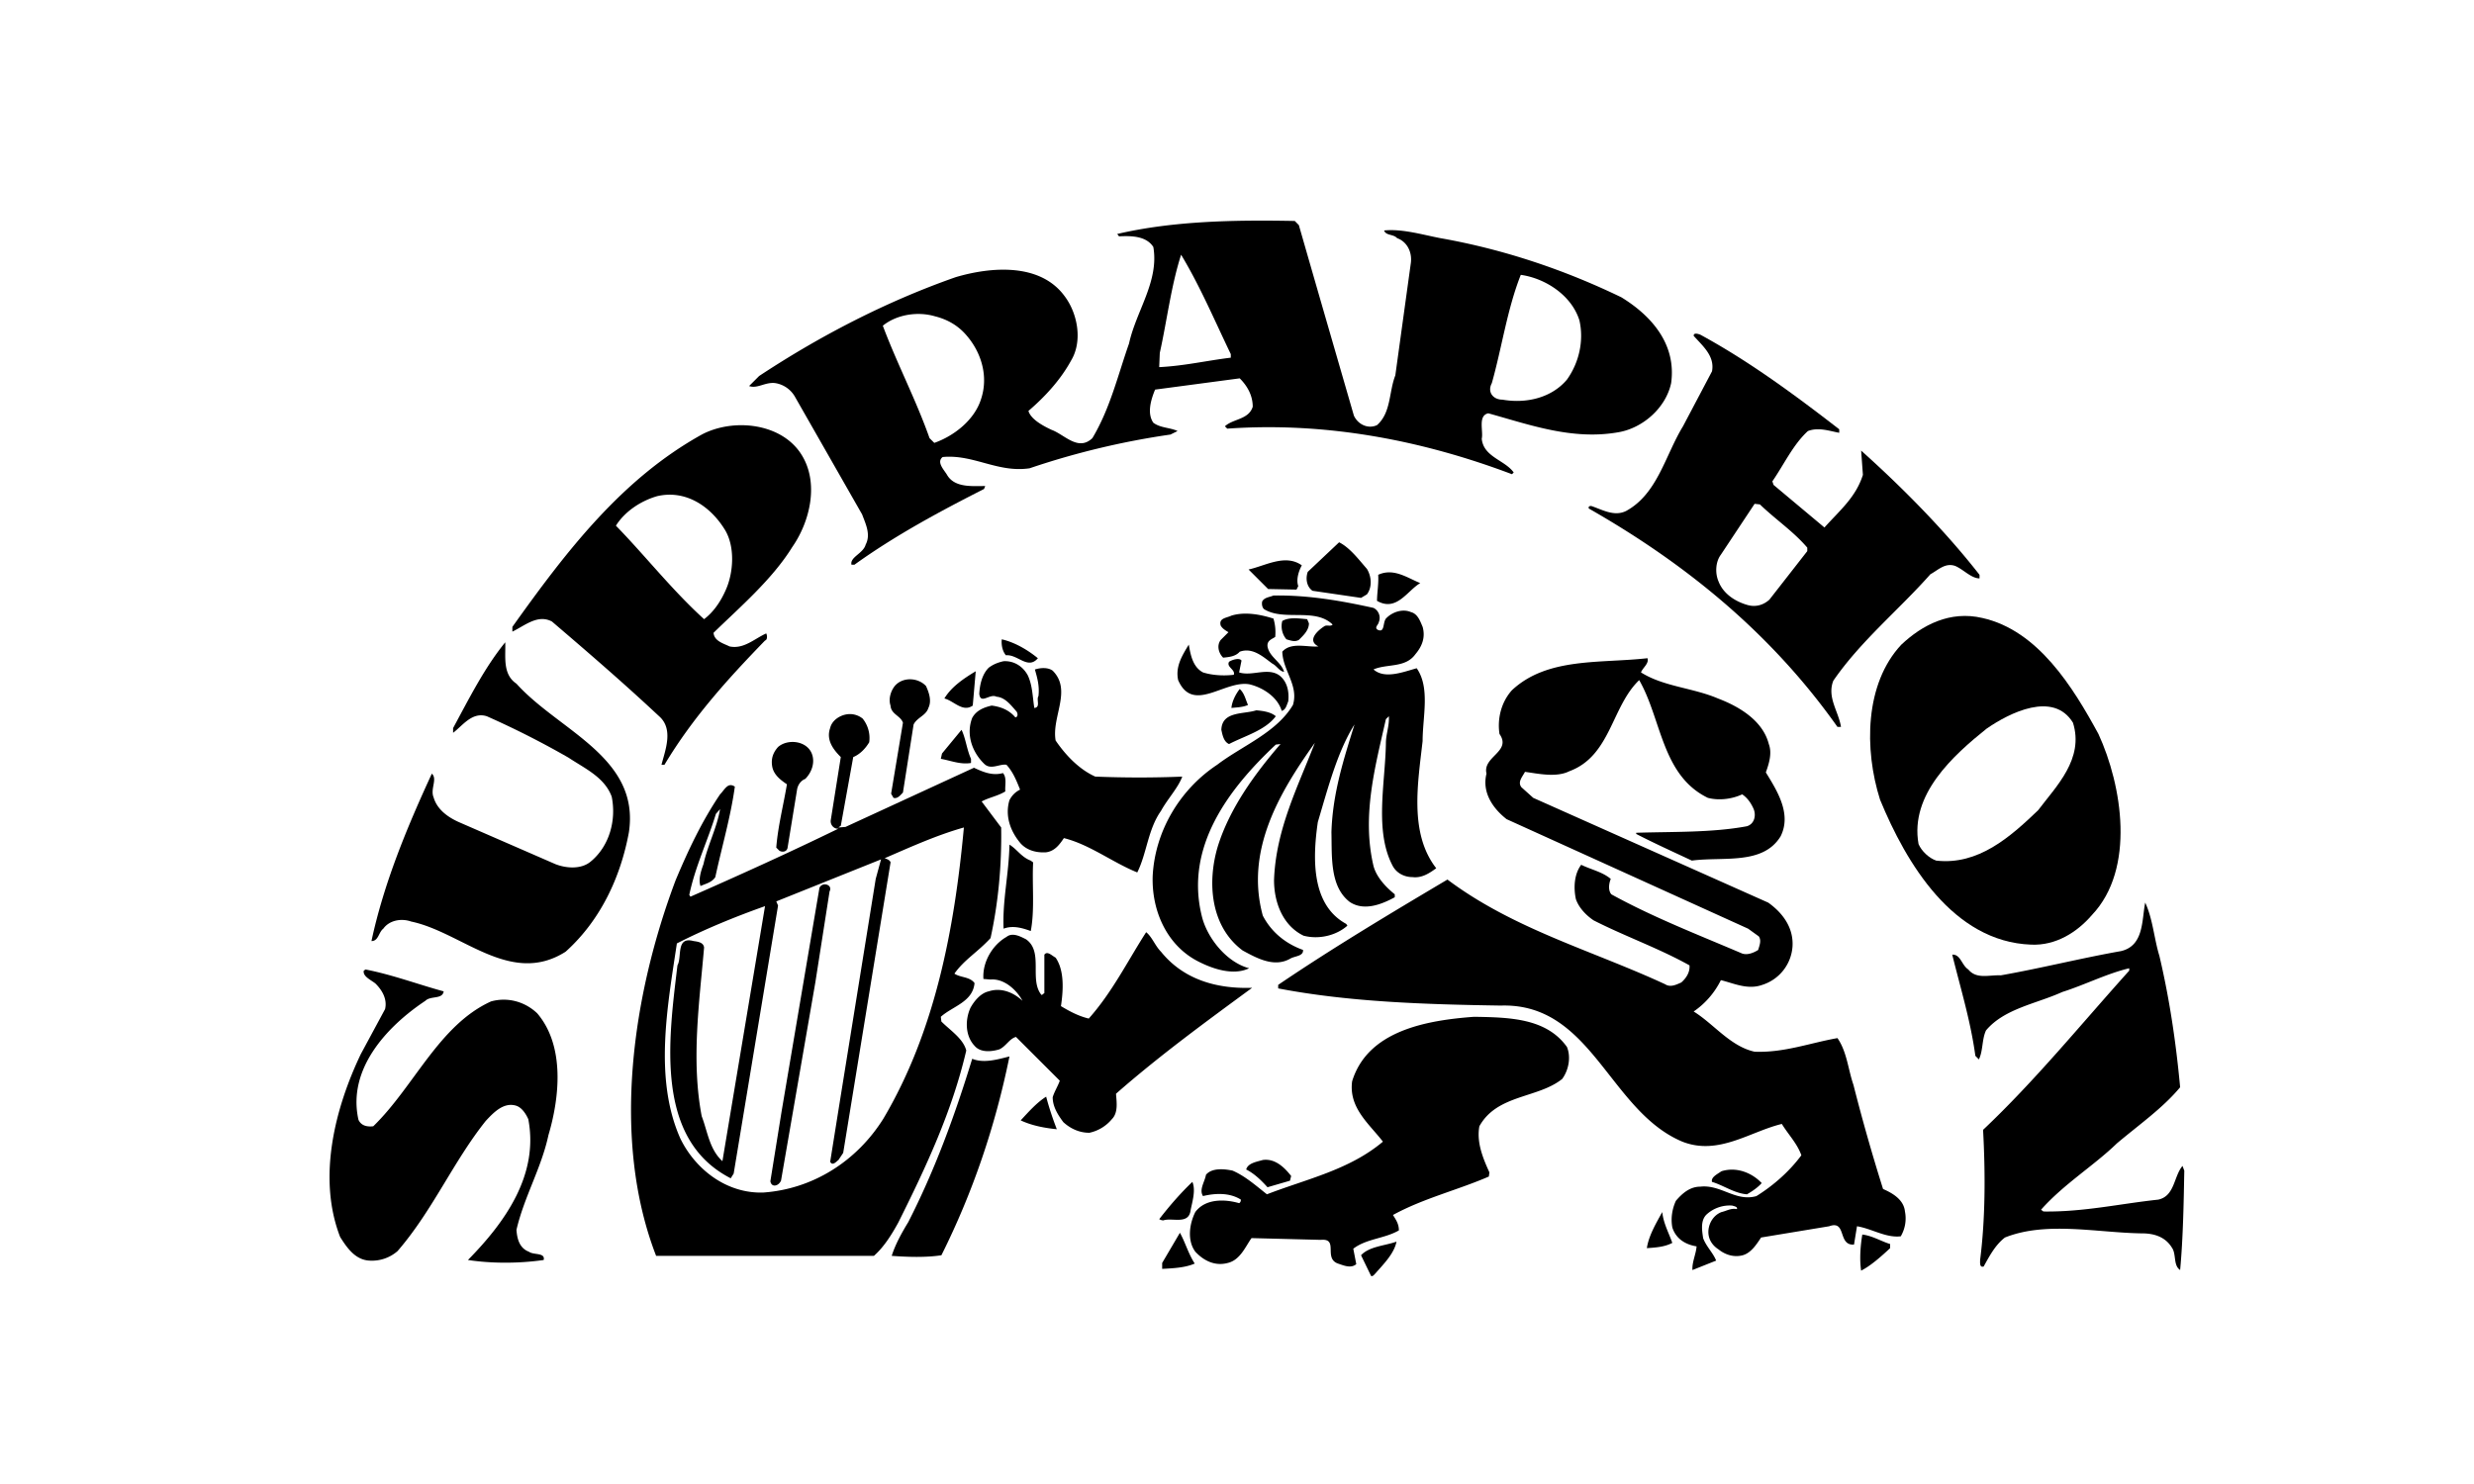
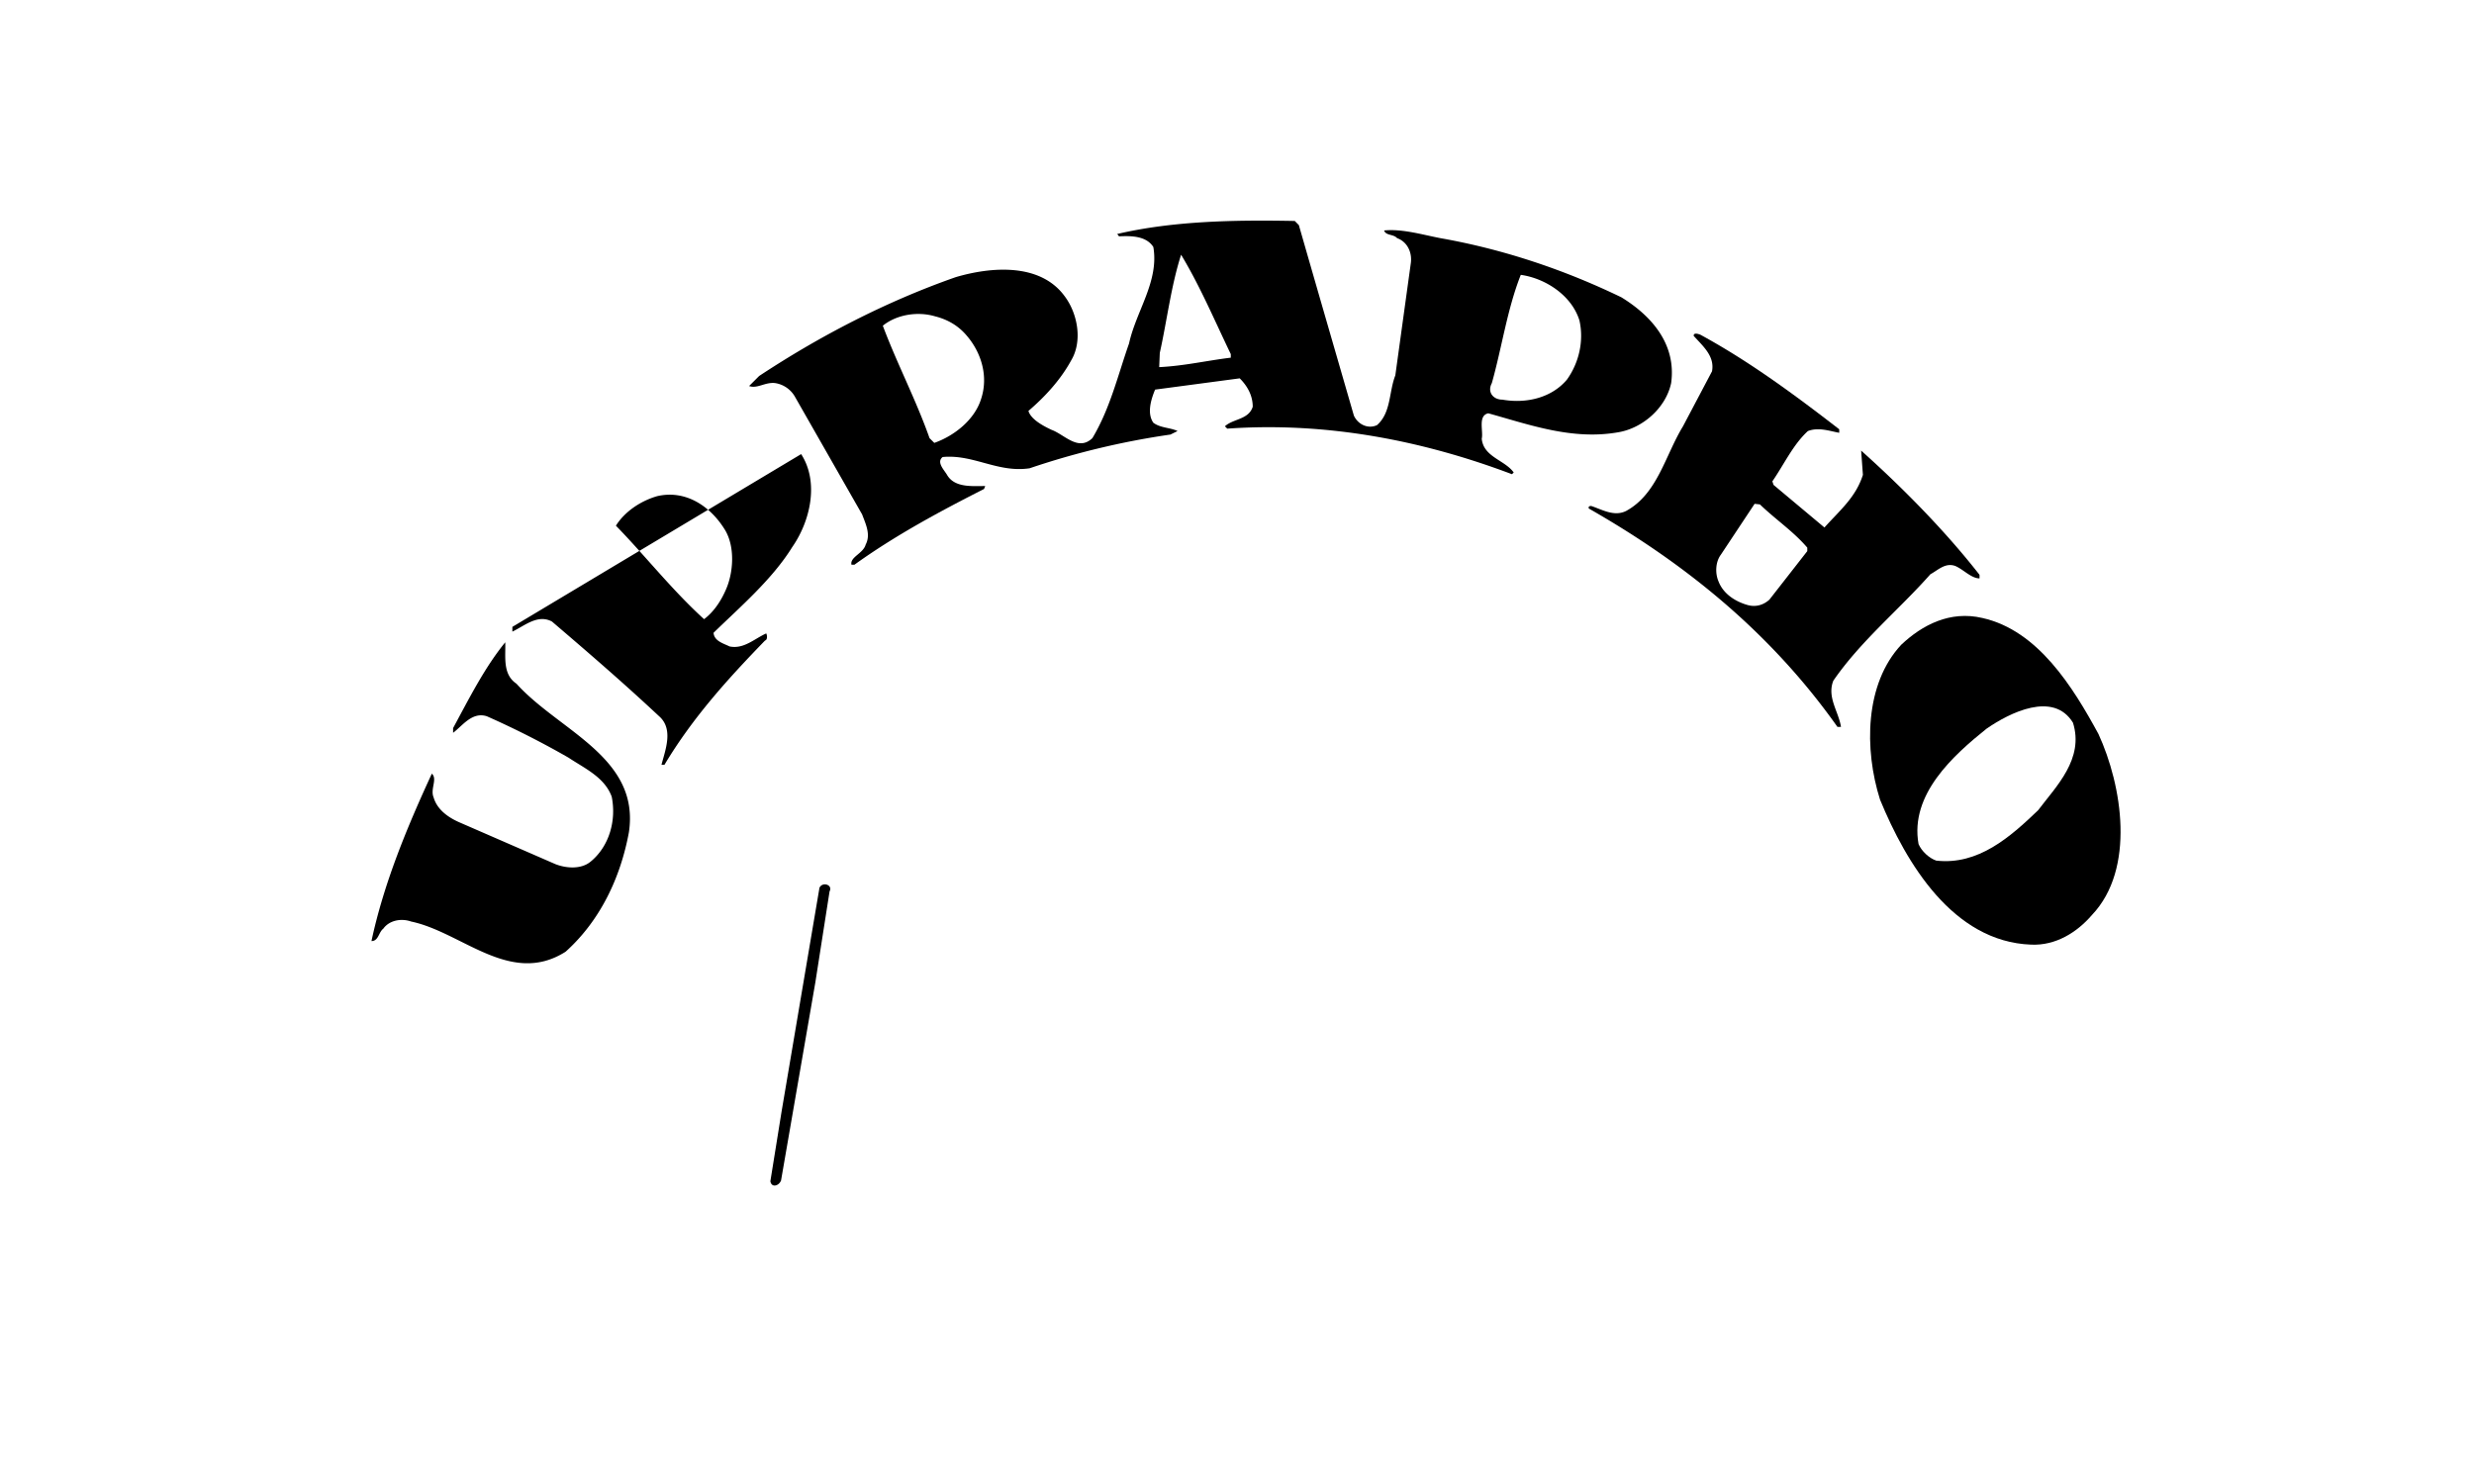
<svg xmlns="http://www.w3.org/2000/svg" width="150" height="90" viewBox="75 105 150 90">
  <path d="M189.324 179.918l.229.075m-57.029-33.023l-.191-.078M125.297 159.06l-.863 5.524-2.081 12.021c-.071.145-.18.253-.323.287-.181.036-.287-.072-.323-.25l.681-4.234 2.296-13.565c.182-.394.828-.179.613.217zM153.751 118.654c1.112 3.875 2.226 7.713 3.337 11.555.251.539.863.825 1.4.574.86-.754.718-2.01 1.111-3.014l.936-6.782c.105-.683-.219-1.328-.828-1.544-.214-.251-.681-.143-.788-.466 1.112-.108 2.297.251 3.409.466 3.874.683 7.571 1.939 10.979 3.589 1.867 1.148 3.339 2.87 3.015 5.203-.322 1.506-1.721 2.727-3.193 2.979-2.798.5-5.417-.466-7.894-1.148-.646.143-.287 1.077-.396 1.543.108 1.111 1.399 1.29 1.938 2.045l-.106.106c-5.312-2.009-11.16-3.193-17.261-2.763l-.143-.143c.503-.466 1.436-.394 1.687-1.185 0-.681-.322-1.255-.789-1.723l-5.131.683c-.252.608-.502 1.436-.108 2.008.43.324 1.005.287 1.471.504l-.43.213a47.875 47.875 0 0 0-8.542 2.046c-1.938.287-3.408-.863-5.274-.682-.395.323.108.791.287 1.113.467.753 1.508.646 2.296.646l-.072.179c-2.691 1.363-5.417 2.835-7.858 4.593h-.179c-.107-.466.718-.681.86-1.22.323-.611 0-1.255-.214-1.83l-4.055-7.106a1.677 1.677 0 0 0-1.219-.86c-.611-.071-1.077.358-1.579.179l.609-.609c3.696-2.441 7.717-4.522 11.914-5.993 2.189-.647 5.132-.861 6.604 1.147.789 1.042 1.11 2.727.394 3.912-.646 1.185-1.615 2.225-2.584 3.051.144.502.861.896 1.4 1.147.79.287 1.615 1.328 2.477.504 1.075-1.795 1.542-3.804 2.223-5.742.431-1.973 1.831-3.768 1.472-5.849-.432-.682-1.364-.682-2.081-.647l-.108-.143c3.374-.789 7.104-.861 10.765-.789l.248.253zm-7.14 1.794c-.61 1.902-.861 4.02-1.292 5.956l-.036.862c1.506-.073 2.871-.395 4.341-.574v-.215c-.968-2.009-1.864-4.127-3.013-6.029zm20.595 1.221c-.823 2.081-1.147 4.412-1.755 6.566-.289.538.07 1.003.645 1.003 1.436.252 2.979-.106 3.911-1.219.718-1.004 1.041-2.333.754-3.588-.467-1.507-2.045-2.548-3.555-2.762zm-35.524 2.512c-1.111-.323-2.367-.071-3.156.573.86 2.298 2.009 4.484 2.833 6.819l.289.287c1.219-.432 2.439-1.399 2.834-2.657.465-1.398 0-2.836-.861-3.839-.538-.645-1.22-1.004-1.939-1.183z" />
-   <path d="M123.574 132.54c1.112 1.724.538 4.092-.538 5.636-1.221 1.973-3.194 3.659-4.773 5.201.037.504.611.648.97.827.861.18 1.506-.467 2.224-.789.071.142.071.393-.072.43-2.259 2.332-4.377 4.664-6.099 7.536h-.18c.216-.863.754-2.155-.143-2.943-2.189-2.047-4.271-3.84-6.495-5.742-.861-.466-1.652.25-2.403.61v-.288c3.3-4.628 6.637-8.97 11.481-11.663 1.901-1.004 4.808-.716 6.028 1.185zm-8.72 2.548c-1.004.287-1.973.933-2.511 1.794 1.722 1.759 3.409 3.912 5.346 5.669.574-.431 1.005-1.076 1.292-1.723.502-1.075.61-2.726-.072-3.766-.862-1.364-2.333-2.367-4.055-1.974zM178.081 125.292c2.978 1.617 5.741 3.661 8.432 5.742v.214c-.574-.105-1.256-.356-1.9-.105-.899.824-1.437 2.009-2.154 3.049l.073.216 3.085 2.583c.932-1.041 1.902-1.83 2.332-3.193l-.107-1.471c2.368 2.117 5.023 4.772 7.178 7.534v.216c-.502 0-.97-.539-1.474-.754-.609-.214-1.039.252-1.506.504-1.902 2.153-4.234 4.054-5.885 6.457-.395 1.007.322 1.868.465 2.8h-.214c-3.983-5.634-9.15-9.867-15.07-13.241-.073-.144.107-.178.179-.144.646.217 1.363.647 2.082.287 1.9-1.04 2.367-3.373 3.442-5.13l1.761-3.337c.179-.933-.574-1.543-1.112-2.153-.001-.216.285-.11.393-.074zm3.302 10.263l-2.047 3.087c-.323.431-.358 1.112-.143 1.614.287.752 1.004 1.22 1.758 1.435.503.144.969 0 1.328-.323l2.297-2.943v-.213c-.863-1.004-1.902-1.688-2.871-2.62l-.322-.037zM105.633 143.953c.035.861-.179 1.937.681 2.512 2.583 2.87 7.499 4.449 6.817 9.006-.502 2.727-1.723 5.347-3.839 7.248-3.337 2.117-6.279-1.184-9.365-1.831-.61-.214-1.328-.07-1.687.433-.287.215-.287.752-.718.752.753-3.516 2.153-6.889 3.66-10.154.358.322-.108.932.107 1.438.215.752.896 1.219 1.543 1.506l5.849 2.547c.646.251 1.542.322 2.116-.145 1.148-.932 1.58-2.511 1.292-3.946-.431-1.185-1.651-1.723-2.619-2.369a53.25 53.25 0 0 0-4.952-2.511c-.897-.287-1.471.574-2.046 1.003v-.286c.972-1.795 1.905-3.661 3.161-5.203z" />
+   <path d="M123.574 132.54c1.112 1.724.538 4.092-.538 5.636-1.221 1.973-3.194 3.659-4.773 5.201.037.504.611.648.97.827.861.18 1.506-.467 2.224-.789.071.142.071.393-.072.43-2.259 2.332-4.377 4.664-6.099 7.536h-.18c.216-.863.754-2.155-.143-2.943-2.189-2.047-4.271-3.84-6.495-5.742-.861-.466-1.652.25-2.403.61v-.288zm-8.72 2.548c-1.004.287-1.973.933-2.511 1.794 1.722 1.759 3.409 3.912 5.346 5.669.574-.431 1.005-1.076 1.292-1.723.502-1.075.61-2.726-.072-3.766-.862-1.364-2.333-2.367-4.055-1.974zM178.081 125.292c2.978 1.617 5.741 3.661 8.432 5.742v.214c-.574-.105-1.256-.356-1.9-.105-.899.824-1.437 2.009-2.154 3.049l.073.216 3.085 2.583c.932-1.041 1.902-1.83 2.332-3.193l-.107-1.471c2.368 2.117 5.023 4.772 7.178 7.534v.216c-.502 0-.97-.539-1.474-.754-.609-.214-1.039.252-1.506.504-1.902 2.153-4.234 4.054-5.885 6.457-.395 1.007.322 1.868.465 2.8h-.214c-3.983-5.634-9.15-9.867-15.07-13.241-.073-.144.107-.178.179-.144.646.217 1.363.647 2.082.287 1.9-1.04 2.367-3.373 3.442-5.13l1.761-3.337c.179-.933-.574-1.543-1.112-2.153-.001-.216.285-.11.393-.074zm3.302 10.263l-2.047 3.087c-.323.431-.358 1.112-.143 1.614.287.752 1.004 1.22 1.758 1.435.503.144.969 0 1.328-.323l2.297-2.943v-.213c-.863-1.004-1.902-1.688-2.871-2.62l-.322-.037zM105.633 143.953c.035.861-.179 1.937.681 2.512 2.583 2.87 7.499 4.449 6.817 9.006-.502 2.727-1.723 5.347-3.839 7.248-3.337 2.117-6.279-1.184-9.365-1.831-.61-.214-1.328-.07-1.687.433-.287.215-.287.752-.718.752.753-3.516 2.153-6.889 3.66-10.154.358.322-.108.932.107 1.438.215.752.896 1.219 1.543 1.506l5.849 2.547c.646.251 1.542.322 2.116-.145 1.148-.932 1.58-2.511 1.292-3.946-.431-1.185-1.651-1.723-2.619-2.369a53.25 53.25 0 0 0-4.952-2.511c-.897-.287-1.471.574-2.046 1.003v-.286c.972-1.795 1.905-3.661 3.161-5.203z" />
  <path d="M202.23 149.514c1.436 3.121 2.26 8.182-.395 10.979-.897 1.043-2.189 1.867-3.695 1.796-4.738-.179-7.572-4.952-9.152-8.792-.967-3.049-.932-7.032 1.292-9.402 1.257-1.183 2.942-2.081 4.917-1.615 3.372.754 5.49 4.198 7.033 7.034zm-6.782-.323c-2.011 1.614-4.665 3.985-4.126 6.997.18.432.646.862 1.076 1.006 2.549.287 4.485-1.436 6.171-3.051 1.113-1.473 2.8-3.121 2.117-5.311-1.183-1.937-3.838-.611-5.238.359z" />
-   <path d="M205.925 162.971c.61 2.582 1.005 5.238 1.258 7.967-1.041 1.256-2.477 2.26-3.841 3.41-1.362 1.326-3.229 2.473-4.592 4.018l.143.107c2.441.035 4.629-.469 6.962-.719 1.005-.215.932-1.398 1.471-2.045l.109.287c-.036 1.973-.073 4.092-.252 6.027-.432-.287-.216-.967-.503-1.363-.394-.646-1.076-.86-1.794-.86-2.728-.036-5.812-.753-8.325.251-.609.467-.969 1.186-1.291 1.759-.251.073-.215-.216-.215-.396.322-2.511.322-5.273.18-7.893 3.156-2.979 5.954-6.425 8.861-9.654v-.145c-1.363.324-2.69 1.006-4.055 1.438-1.578.717-3.517 1.004-4.629 2.332-.251.537-.178 1.254-.432 1.758l-.213-.217c-.288-2.117-.898-4.09-1.401-6.135.503-.036.574.646.972.896.5.611 1.254.324 1.972.357 2.44-.43 4.845-1.038 7.284-1.469 1.399-.324 1.257-1.866 1.471-2.943.466 1.005.539 2.191.86 3.232zM101.9 165.123c-.072.502-.79.251-1.112.574-2.368 1.578-4.737 4.164-4.054 7.213.179.395.574.43.897.395 2.476-2.404 3.982-6.137 7.141-7.572 1.041-.287 2.081.037 2.798.719 1.687 1.973 1.364 5.096.682 7.393-.431 2.008-1.471 3.732-1.938 5.74.037.538.178 1.112.754 1.328.286.215 1.003.036.896.502-1.508.217-3.158.217-4.592 0 2.261-2.297 4.305-5.166 3.659-8.54-.143-.322-.394-.718-.753-.823-.754-.217-1.363.43-1.83.932-1.975 2.477-3.23 5.452-5.346 7.893a2.365 2.365 0 0 1-1.687.576c-.861-.037-1.365-.755-1.794-1.438-1.4-3.623-.289-7.857 1.255-11.088l1.471-2.727c.144-.609-.179-1.147-.574-1.543-.251-.214-.79-.431-.717-.789l.107-.072c1.651.323 3.159.897 4.737 1.327zM131.145 146.606c.179.396.358.897.144 1.328-.144.467-.682.574-.897 1.004l-.646 4.127c-.143.144-.322.396-.573.322l-.144-.251.717-4.305c-.143-.431-.717-.503-.753-1.041-.144-.43.036-.932.287-1.221.502-.536 1.398-.465 1.865.037zm-8.972 3.698c-.286.321-.43.682-.359 1.147.073.502.468.826.898 1.113-.215 1.292-.539 2.512-.647 3.84l.18.18c.144.105.431.105.502-.145l.574-3.516c.037-.289.216-.576.502-.684.395-.395.61-1.004.395-1.542-.322-.789-1.47-.897-2.045-.393zm4.127-1.975c-.394.072-.86.359-.968.826-.252.718.179 1.292.646 1.758l-.61 3.839c-.036.287.215.538.466.503-2.943 1.434-5.957 2.799-8.971 4.126l-.072-.108c.359-1.723 1.112-3.266 1.615-4.914l.251-.287c-.18 1.111-.754 2.188-1.005 3.336-.144.395-.323.934-.18 1.326.323-.143.682-.214.897-.537.394-1.83.933-3.658 1.185-5.49-.431-.287-.61.18-.897.469-1.113 1.647-1.938 3.408-2.691 5.201-2.583 6.854-3.947 15.646-1.185 22.787h13.205c.611-.538 1.078-1.293 1.473-2.01 1.685-3.373 3.265-6.746 4.126-10.443-.18-.718-.969-1.219-1.508-1.758l-.035-.287c.719-.646 1.937-.896 2.045-2.045-.287-.396-.861-.324-1.22-.574.611-.861 1.4-1.293 2.19-2.154.467-2.117.682-4.412.645-6.709l-1.184-1.578c.467-.25.969-.324 1.436-.609-.036-.361.107-.826-.144-1.113-.646.18-1.22-.072-1.758-.323l-7.787 3.589-.43.035.144-.107.753-4.163c.431-.181.753-.539.969-.898a1.882 1.882 0 0 0-.396-1.435 1.231 1.231 0 0 0-1.005-.253zm7.141 6.855c-.574 6.208-1.759 12.379-4.879 17.655-1.616 2.584-4.271 4.271-7.285 4.485-2.188.072-4.091-1.365-5.023-3.267-1.615-3.622-.789-8.001-.215-11.841 1.686-.861 3.517-1.613 5.345-2.261-.861 5.167-1.721 10.299-2.583 15.467-.79-.718-.898-1.794-1.256-2.728-.646-3.373-.144-6.891.144-10.229-.036-.322-.395-.357-.646-.395-1.076-.287-.681.971-.968 1.473-.538 4.484-1.4 10.551 3.229 12.916l.179-.285 2.691-16.256-.108-.251 6.352-2.548-.323 1.184-2.152 13.35-.609 3.805c.144.283.395-.036.502-.109l.287-.431 2.872-17.618c-.037-.145-.25-.217-.36-.251 1.577-.682 3.157-1.4 4.806-1.865zm2.763 1.041c-.035 1.793-.43 3.371-.357 5.096.574-.216 1.147-.037 1.649.143.25-1.291.071-2.834.144-4.162l-.144-.107c-.575-.218-.825-.684-1.292-.97zm-2.259 12.988c-1.041 3.41-2.263 6.746-3.876 9.904-.395.646-.79 1.363-1.004 2.047.968.072 2.08.107 3.013-.037 1.902-3.803 3.267-7.822 4.127-12.057-.719.18-1.544.43-2.26.143z" />
-   <path d="M157.878 139.503c.286.466.323 1.113 0 1.543l-.357.214-2.943-.431c-.36-.251-.431-.752-.287-1.148l1.9-1.793c.647.323 1.186 1.041 1.687 1.615zm-7.176.035l1.185 1.184 1.721.035.107-.214c-.144-.395.036-.934.215-1.256-1.004-.717-2.223.035-3.228.251zm7.859.322c.035.539-.072 1.114-.072 1.579 1.184.682 1.828-.61 2.621-1.076-.794-.323-1.617-.933-2.549-.503zm-6.352 1.257c-.25.107-.539.107-.682.358-.035.18 0 .359.109.466 1.218.755 3.083-.107 4.16.934-.107.143-.359 0-.503.107-.395.251-1.077.862-.357 1.22-.646.072-1.652-.289-2.19.322.035 1.149 1.005 2.045.646 3.229-1.005 1.688-3.085 2.477-4.593 3.627-2.224 1.469-3.767 3.981-3.911 6.744-.071 2.118.862 4.199 2.728 5.168.896.465 2.153.897 3.121.43-1.363-.358-2.546-1.83-2.869-3.157-1.042-4.198 1.614-7.716 4.485-10.407l.286-.035c-1.58 1.829-3.085 3.911-3.803 6.208-.645 2.152-.466 4.843 1.508 6.314.862.468 1.902 1.043 2.87.503.287-.179.825-.144.79-.538-1.006-.359-1.903-1.041-2.44-2.081-1.078-3.946 1.005-7.465 3.157-10.478-1.005 2.617-2.367 5.238-2.475 8.324 0 1.363.536 2.764 1.793 3.373.969.251 2.01-.036 2.655-.609l-.072-.107c-2.115-1.15-2.044-3.949-1.722-6.172.61-2.045 1.185-4.272 2.224-5.923-.645 2.083-1.326 4.163-1.398 6.532.036 1.471-.107 3.301 1.113 4.234.862.573 1.938.143 2.727-.287v-.18c-.538-.43-1.113-1.041-1.291-1.723-.718-3.05.107-6.029.753-8.899l.18-.178c.035.608-.18 1.076-.18 1.649-.036 2.405-.717 5.348.431 7.463.25.432.717.646 1.184.646.575.072 1.041-.25 1.437-.538-1.651-2.118-1.112-5.167-.826-7.715 0-1.47.468-3.229-.358-4.414-.79.215-1.938.682-2.619.072.824-.359 1.937-.072 2.546-.932.396-.467.612-1.007.432-1.651-.142-.322-.286-.789-.716-.897-.504-.215-1.113 0-1.473.358-.252.217-.072.935-.537.717-.216-.142.035-.286.07-.466a.677.677 0 0 0-.322-.861c-1.943-.428-3.951-.786-6.068-.75zm-2.548 1.219c-.287.144-.789.144-.646.61.107.181.288.289.467.396l-.467.466c-.251.324-.143.79.145 1.077.357-.036.752-.071 1.004-.36.789-.287 1.435.324 1.973.718.286.144.431.467.718.502-.18-.609-.896-.896-1.005-1.542-.035-.358.25-.43.467-.576.036-.393 0-.752-.107-1.112-.79-.249-1.725-.43-2.549-.179zm4.593.216c-.466-.037-1.077-.143-1.508.108-.107.395 0 .824.251 1.113.251.071.503.179.754.034.252-.251.61-.573.61-1.005l-.107-.25zm-7.177 1.542c-.394.647-.824 1.329-.645 2.153.896 2.047 2.798 0 4.305.251.791.179 1.722.754 1.973 1.615.252-.071.287-.323.396-.572.071-.612-.072-1.222-.538-1.581-.718-.502-1.651.072-2.44-.18l.145-.717c-.108-.179-.539-.071-.755.072-.179.323.395.466.287.789-.61.073-1.292.036-1.866-.144-.61-.321-.753-1.039-.862-1.686zm19.593 2.765c-.647.718-.898 1.722-.755 2.655.755 1.076-1.04 1.364-.788 2.404-.288 1.147.395 2.117 1.219 2.762l14.642 6.641.646.465c.18.251.037.574-.036.826-.286.18-.646.322-.968.217-2.69-1.149-5.384-2.189-7.932-3.59-.214-.25-.143-.682-.036-.934-.501-.43-1.219-.574-1.793-.859-.431.572-.469 1.397-.323 2.08.18.537.646 1.005 1.078 1.292 1.9.968 3.945 1.687 5.811 2.728.037.43-.214.789-.5 1.039-.254.109-.647.324-.971.109-4.414-2.047-9.187-3.338-13.205-6.352-3.444 2.045-6.926 4.125-10.262 6.387v.215c4.305.826 8.898.969 13.492 1.041 5.525-.18 6.566 6.387 11.015 8.254 2.19.859 4.093-.609 6.029-1.076.394.646.933 1.186 1.184 1.902-.717.968-1.685 1.828-2.726 2.475-1.258.359-2.154-.719-3.409-.572-.61 0-1.078.393-1.473.859-.215.468-.322 1.039-.215 1.615.215.681.79 1.039 1.471 1.146-.035.469-.286.971-.251 1.436l1.436-.572c-.179-.467-.609-.863-.788-1.363-.071-.467-.18-1.114.251-1.473a2.081 2.081 0 0 1 1.507-.502c.107.035.358.072.286.215-.359-.072-.609.106-.932.18-.468.179-.754.646-.791 1.113-.034.501.217.896.611 1.148.394.322.933.502 1.472.357.501-.143.825-.646 1.111-1.076l4.126-.682c1.077-.396.503 1.186 1.507 1.111l.181-1.111c.896.144 1.757.719 2.654.609.253-.43.361-.967.253-1.506-.071-.719-.755-1.113-1.327-1.363a115.429 115.429 0 0 1-1.796-6.316c-.323-.932-.395-2.01-.969-2.835-1.65.287-3.229.896-5.022.825-1.473-.322-2.478-1.687-3.696-2.439a4.98 4.98 0 0 0 1.649-1.901c.755.179 1.615.609 2.513.286a2.63 2.63 0 0 0 1.831-2.332c.07-1.148-.611-2.045-1.473-2.656l-14.246-6.353-.717-.644c-.251-.324.07-.646.215-.934.789.107 1.902.359 2.689-.037 2.513-.931 2.549-3.911 4.236-5.526 1.363 2.369 1.363 5.778 4.163 7.14.681.179 1.471.073 2.081-.212.322.212.537.537.682.859.18.395.072.934-.395 1.075-2.117.396-4.487.325-6.711.396v.072c1.113.574 2.224 1.076 3.373 1.615 1.902-.252 4.306.287 5.382-1.473.682-1.361-.215-2.764-.896-3.875.179-.502.395-1.147.179-1.722-.358-1.399-1.758-2.262-3.085-2.763-1.507-.646-3.303-.717-4.664-1.58.107-.287.5-.538.394-.861-2.871.325-6.066-.069-8.218 1.941zm-16.506-.073c-.251.324-.467.756-.503 1.149.323-.036.683-.036 1.006-.181-.146-.321-.216-.716-.503-.968zm1.004 1.292c-.754.251-2.081.036-2.117 1.184.071.323.143.717.466.862.968-.503 2.19-.826 2.835-1.686-.288-.252-.753-.324-1.184-.36zm13.205 18.588c-2.941.215-6.459.861-7.393 3.912-.215 1.615 1.042 2.584 1.867 3.66-2.047 1.721-4.631 2.262-7.033 3.193-.682-.539-1.33-1.112-2.082-1.436-.503-.107-1.256-.18-1.614.252-.072.43-.431.895-.18 1.291.753-.18 1.615-.215 2.296.215 0 .107-.036.182-.108.215-.861-.25-2.044-.287-2.655.539-.358.718-.502 1.723 0 2.404.503.539 1.184.897 1.974.682.753-.18 1.075-1.006 1.435-1.506l4.197.107c1.112-.107.146 1.11 1.041 1.436.322.105.789.322 1.113.035l-.181-.934c.79-.61 1.903-.61 2.765-1.111 0-.396-.181-.647-.359-.935 1.83-1.005 3.911-1.506 5.813-2.331l.035-.252c-.394-.861-.789-1.829-.609-2.799 1.075-1.938 3.552-1.686 5.022-2.869.396-.541.539-1.33.288-1.939-1.254-1.759-3.516-1.794-5.632-1.829zm-28.634-22.893c-.037.321.035.716.25.968.718-.071 1.328.896 1.938.179-.61-.502-1.4-.967-2.188-1.147zm1.578 2.188c.286.609.286 1.292.394 1.974.396-.036.108-.502.251-.718.072-.61-.072-1.112-.216-1.614.324-.107.791-.143 1.079.072 1.184 1.185-.073 2.8.178 4.234.609.896 1.436 1.758 2.405 2.189 1.757.072 3.588.072 5.274 0-.251.682-.898 1.363-1.291 2.082-.79 1.111-.861 2.583-1.438 3.73-1.506-.609-2.87-1.686-4.449-2.082-.287.432-.574.791-1.077.861-.575.035-1.148-.105-1.544-.537-.608-.717-.967-1.65-.681-2.619.144-.287.36-.503.646-.646-.215-.539-.43-1.076-.825-1.506-.395-.073-.933.322-1.328-.037-.718-.682-1.148-1.759-.752-2.8.25-.466.716-.645 1.184-.753.539.071 1.041.252 1.436.717.178-.035.143-.25.071-.357-.323-.36-.682-.861-1.219-.898-.396-.215-.97.501-1.042-.18.035-.574.178-1.184.573-1.578.289-.215.576-.323.899-.395.646-.036 1.185.323 1.472.861zm-3.338 1.83c-.609.43-1.147-.287-1.721-.43.43-.717 1.184-1.22 1.901-1.651l-.18 2.081zm-.106 3.23v.251c-.646.108-1.22-.144-1.831-.251l.072-.323 1.184-1.436c.25.503.324 1.221.575 1.759zm11.519 11.698c1.363 1.688 3.372 2.262 5.524 2.189-2.834 2.08-5.633 4.125-8.252 6.424.036.502.143 1.148-.251 1.542a2.425 2.425 0 0 1-1.365.825c-.609 0-1.147-.251-1.578-.645-.322-.432-.645-.934-.645-1.508.106-.359.322-.682.43-1.005l-2.656-2.655c-.396.106-.611.574-1.005.752-.466.145-1.148.216-1.507-.215-.574-.609-.574-1.579-.25-2.297.215-.395.61-.896 1.111-1.004.754-.25 1.508.07 2.046.574-.323-.609-1.076-1.363-1.937-1.291l-.431-.035c-.074-1.043.573-2.083 1.398-2.549.359-.287.825-.037 1.184.144 1.078.753.179 2.44.933 3.372.072 0 .107-.07.179-.107v-2.332c.18-.252.468.072.683.18.539.789.467 1.974.323 2.941.538.324 1.077.609 1.686.754 1.436-1.613 2.369-3.516 3.48-5.238.361.287.541.824.9 1.184zm-6.317 10.765c-.718-.071-1.508-.215-2.19-.537.467-.502.969-1.076 1.544-1.438.18.684.397 1.33.646 1.975zm12.487 1.866c-.357.109-.896.18-1.006.576.502.25.936.68 1.293 1.076l1.363-.396.071-.286c-.393-.504-.967-1.078-1.721-.97zm27.811.682c-.252.179-.646.358-.574.646.717.215 1.327.682 2.117.754.322-.18.681-.43.896-.682-.574-.609-1.507-1.008-2.439-.718zm-32.079.646c-.718.682-1.4 1.471-2.01 2.261.071.035.144.073.25.073.54-.182 1.543.285 1.652-.612.108-.539.322-1.219.108-1.722zm28.49 1.83c-.358.646-.825 1.436-.934 2.188.539-.036 1.077-.07 1.543-.319-.215-.613-.539-1.187-.609-1.869zm-29.245 1.256l-1.076 1.83v.359c.682-.035 1.399-.07 1.974-.322-.395-.612-.575-1.292-.898-1.867zm41.374.107c-.108.646-.179 1.473-.072 2.189.575-.287 1.22-.861 1.759-1.364v-.249c-.575-.179-1.079-.504-1.687-.576zm-30.392 1.256l.609 1.257c.108.036.18-.071.251-.144.538-.609 1.147-1.222 1.291-1.939-.717.254-1.65.287-2.151.826z" />
</svg>